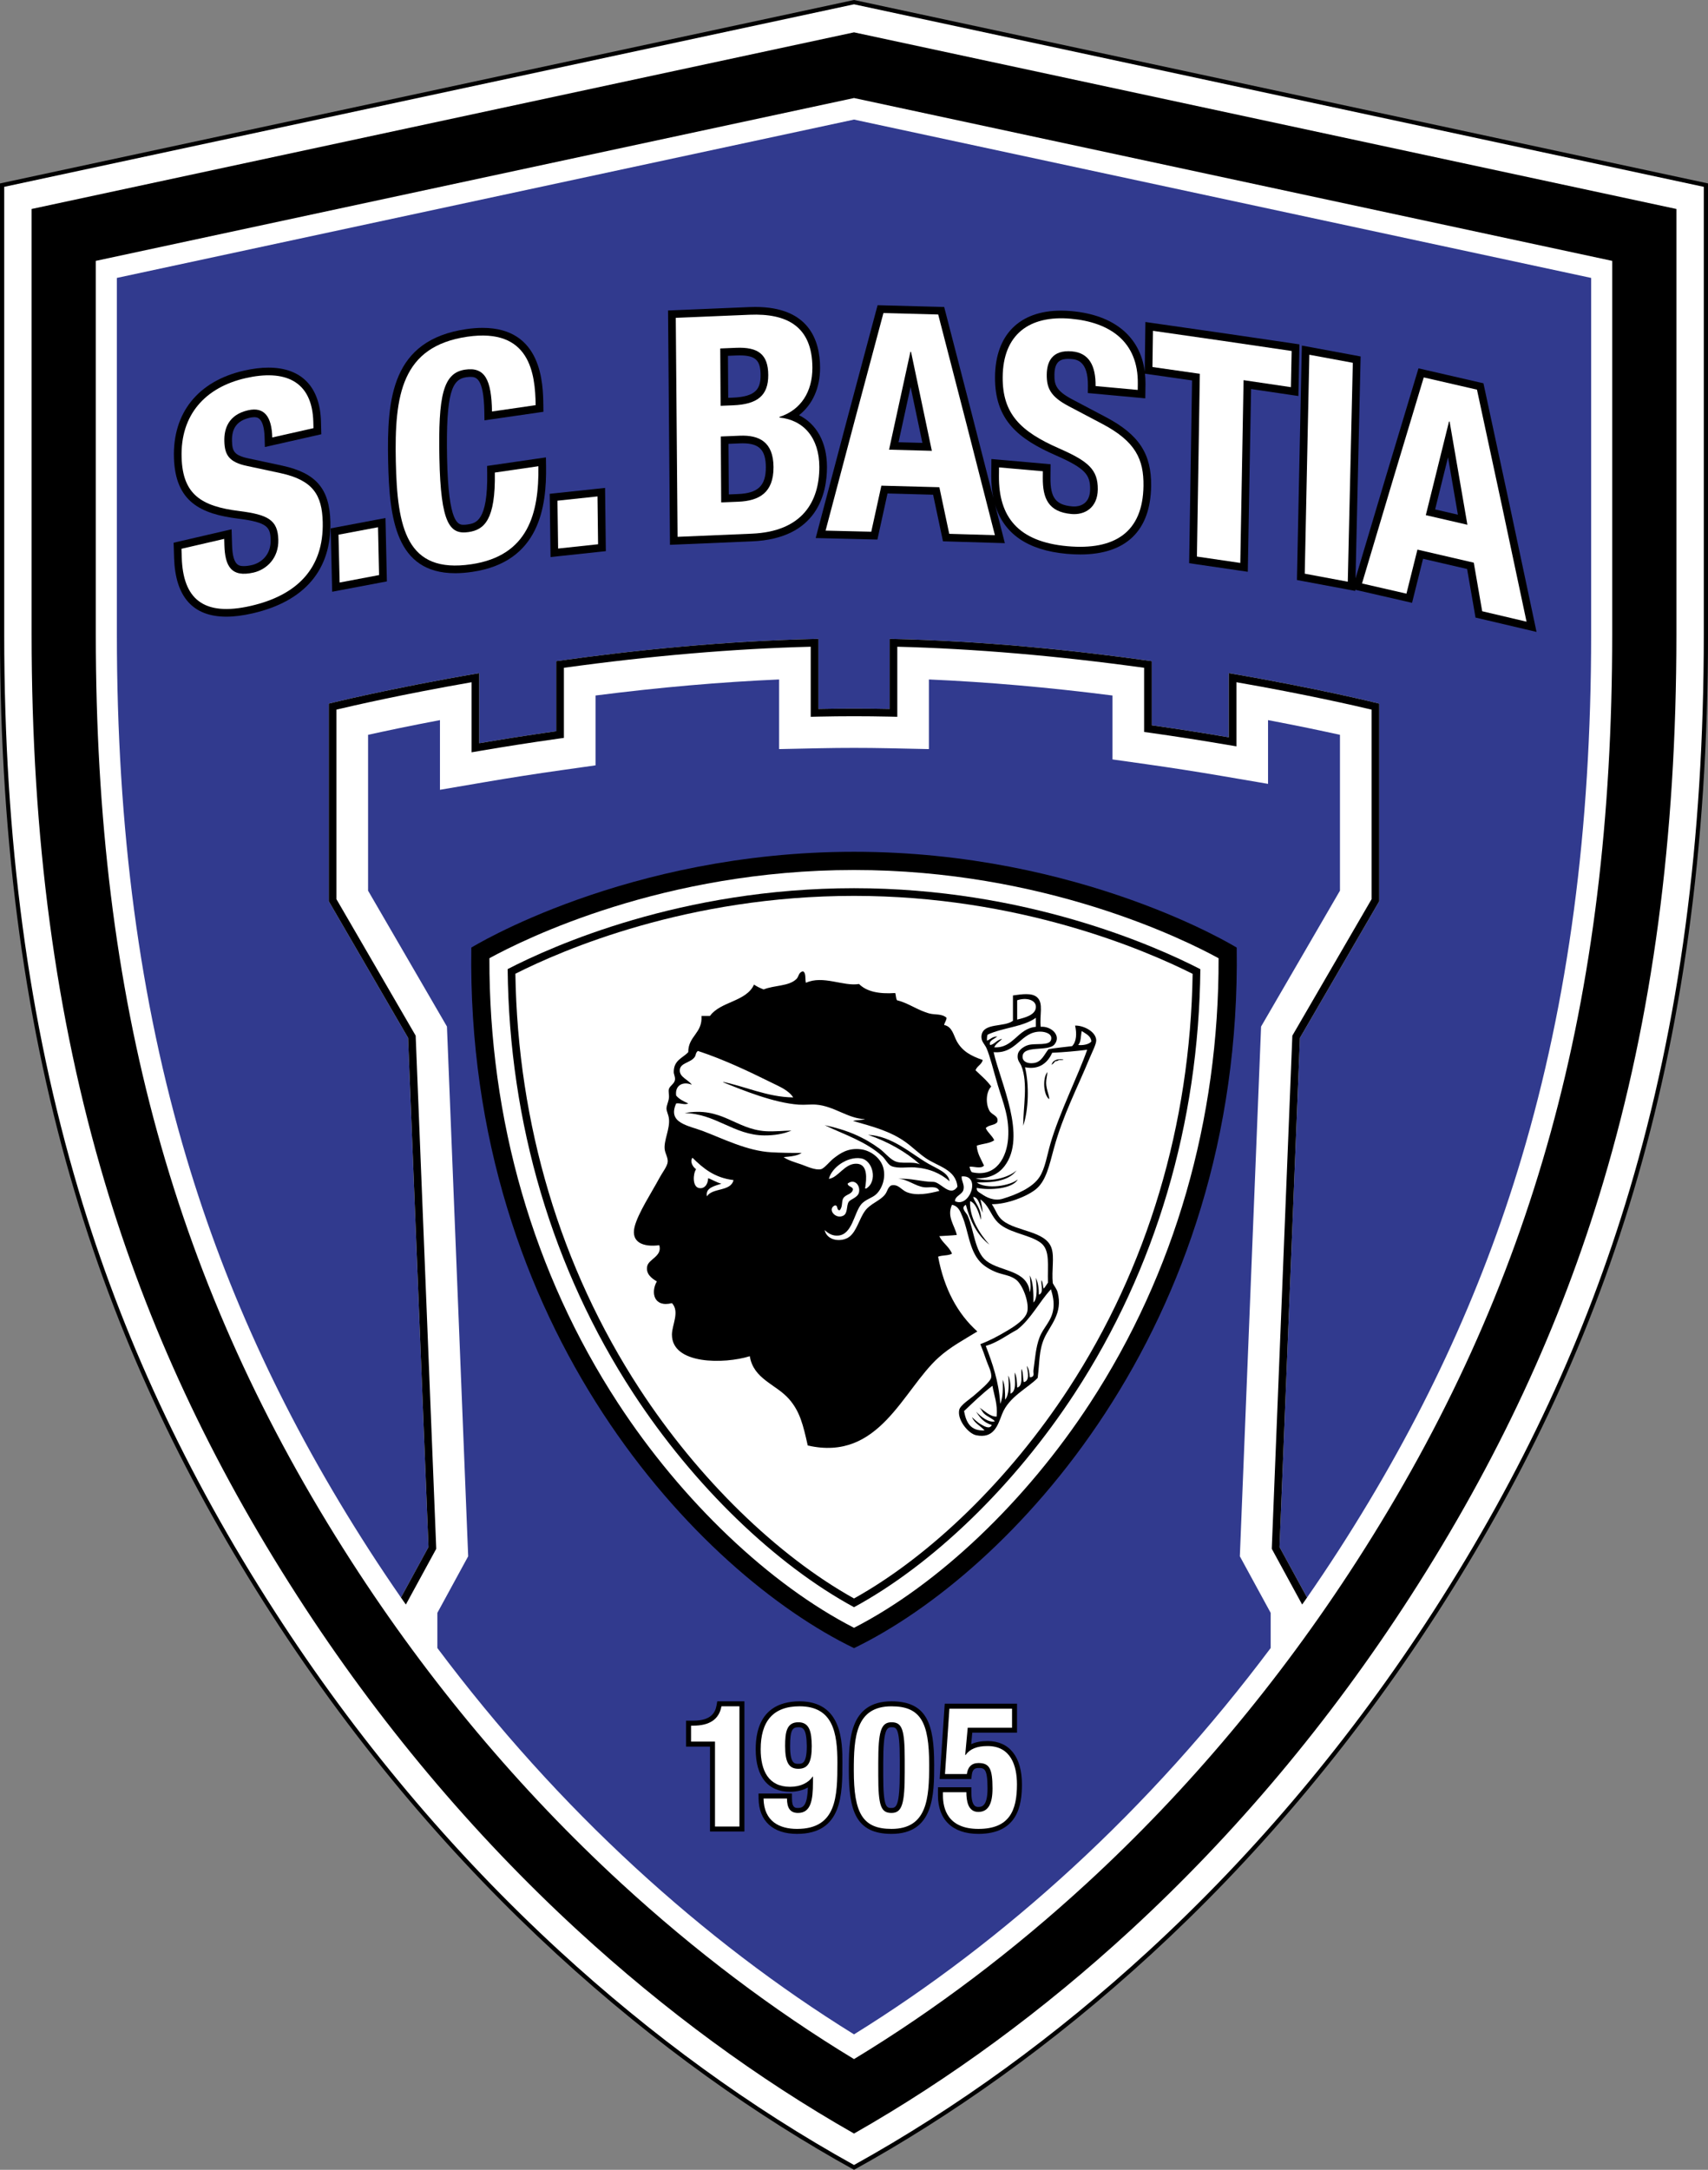
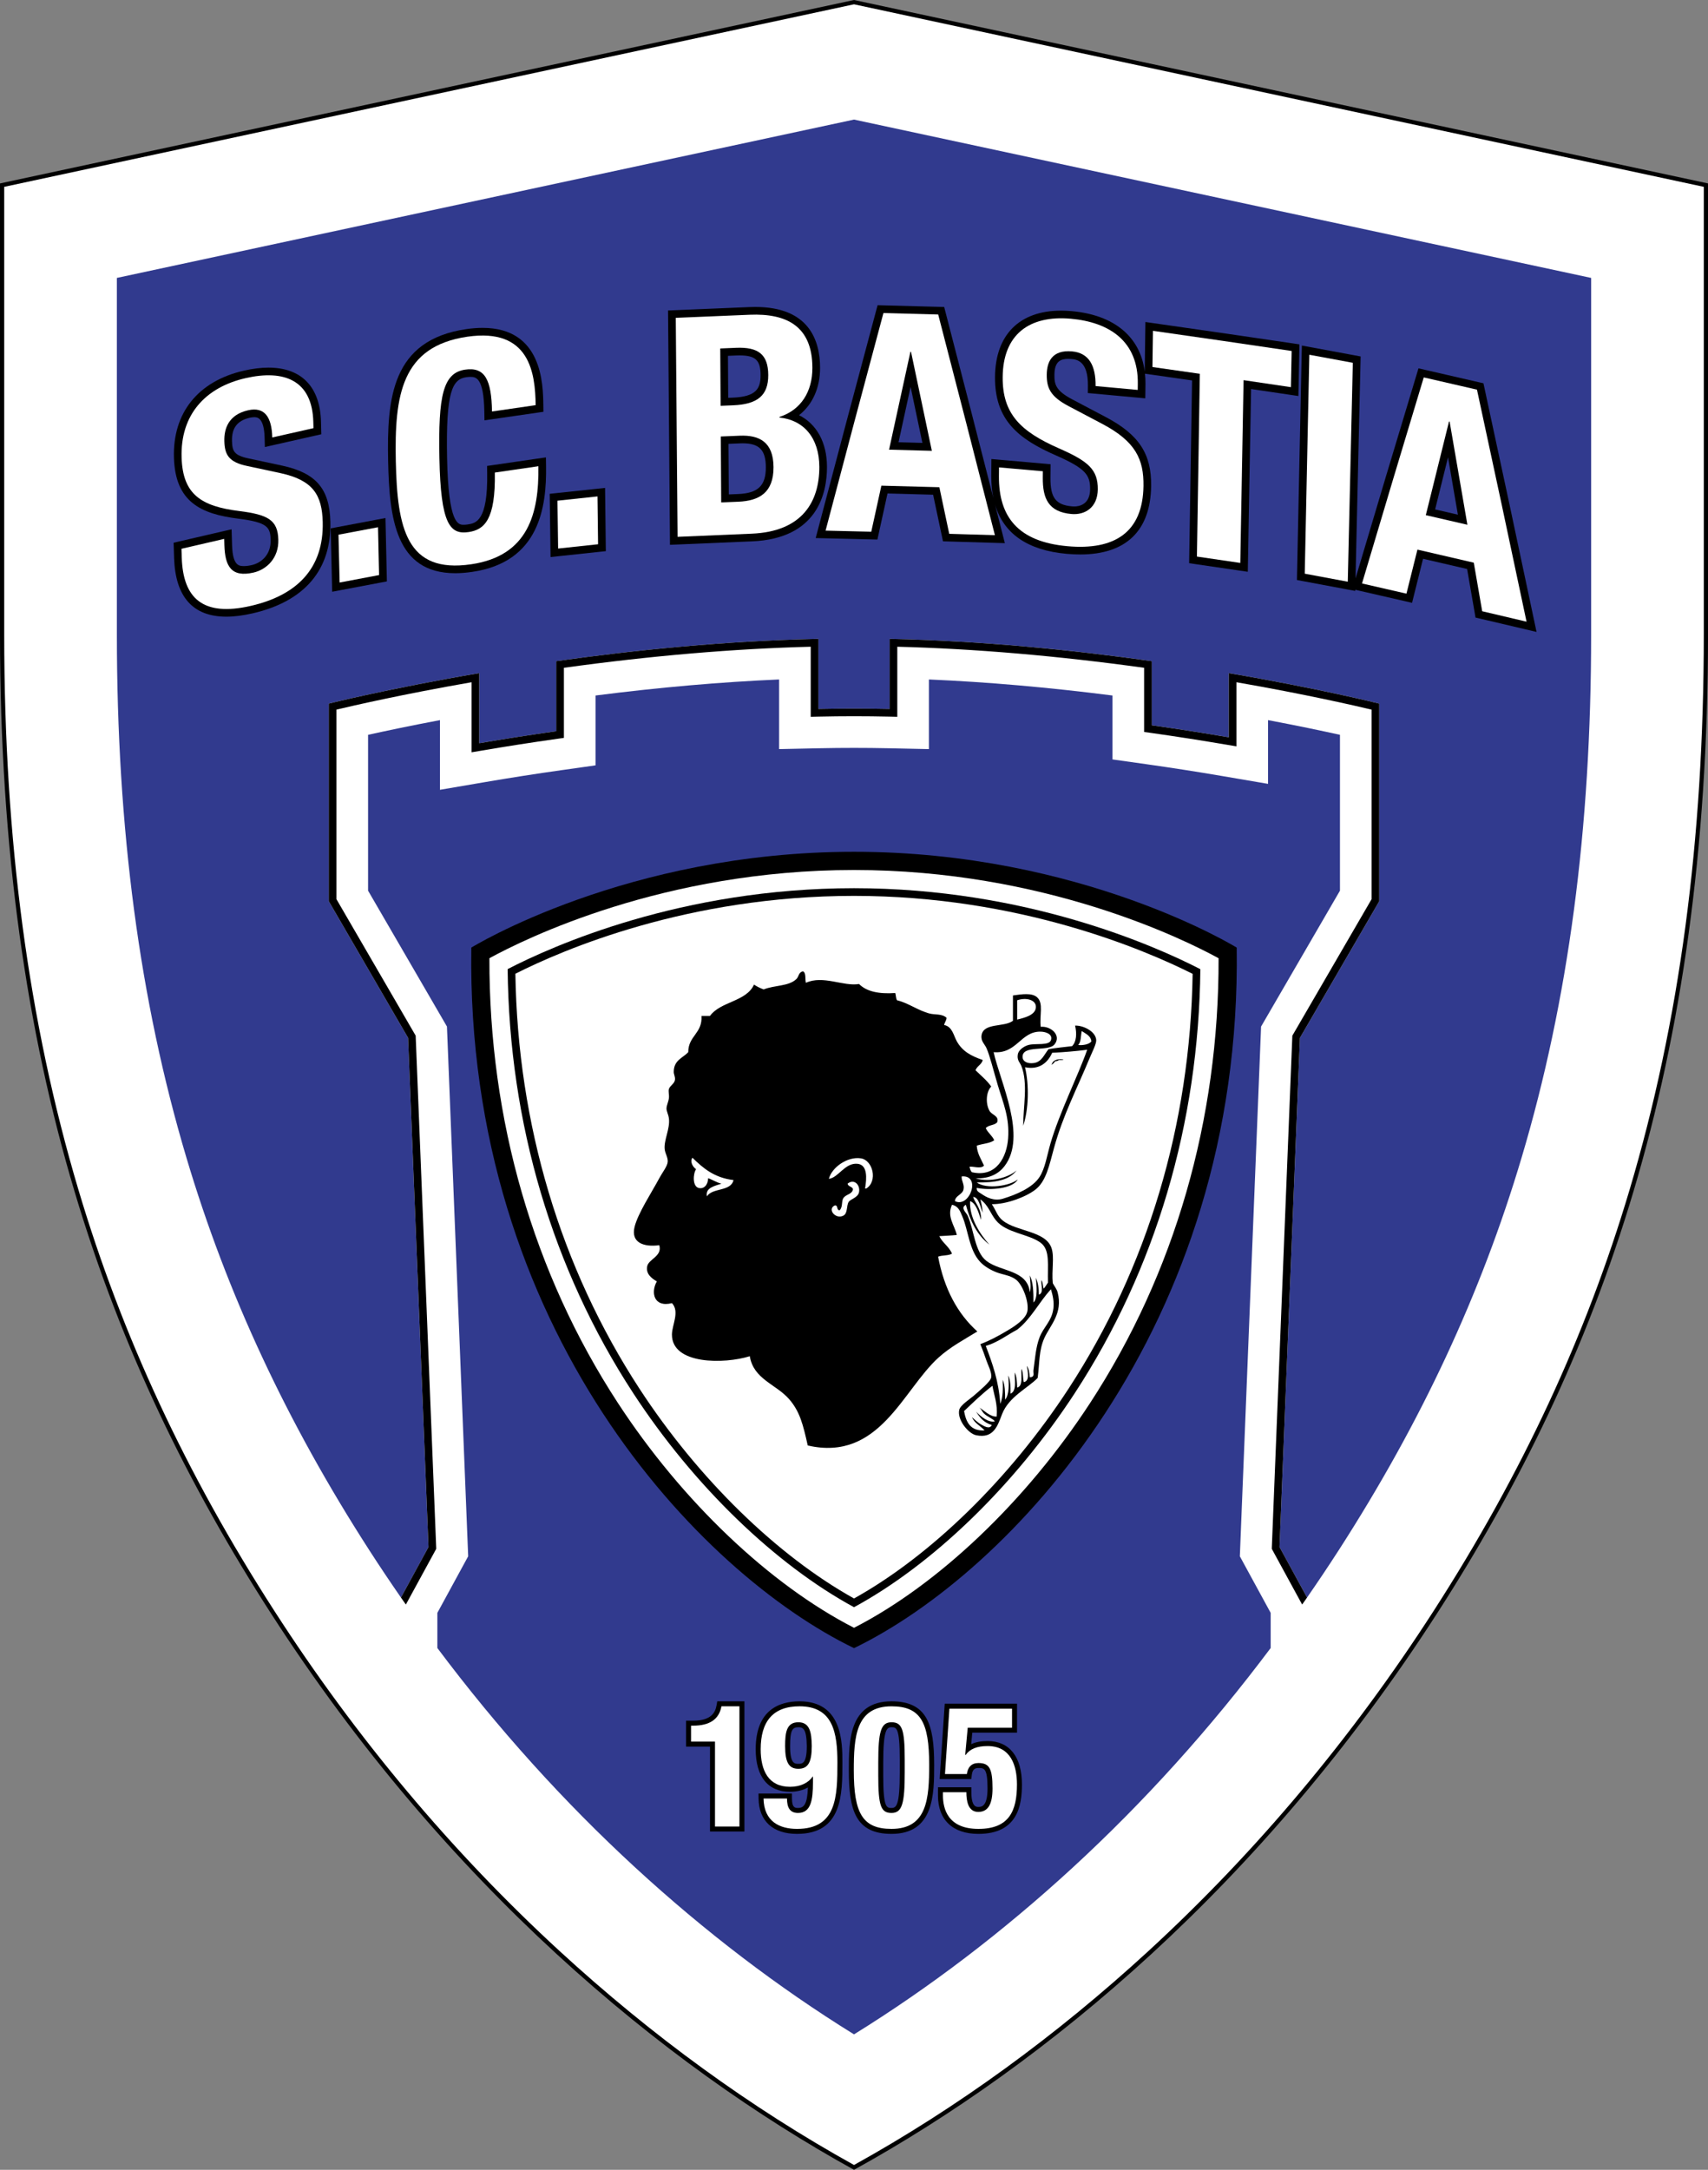
<svg xmlns="http://www.w3.org/2000/svg" width="454pt" height="576.53pt" viewBox="0 0 454 576.53" version="1.1">
  <rect x="0" y="0" width="454" height="576.53" fill="#808080" stroke="none" />
  <g id="surface1">
    <path style=" stroke:none;fill-rule:nonzero;fill:rgb(0%,0%,0%);fill-opacity:1;" d="M 227.004 0 L 454.004 48.738 L 454.004 168.555 C 454.004 283.363 425.242 361.555 381.969 428.711 C 335.469 500.867 277.723 548.531 227.004 576.531 C 176.281 548.531 118.535 500.867 72.039 428.711 C 28.762 361.555 0 283.363 0 168.555 L 0 48.738 L 227.004 0 " />
    <path style=" stroke:none;fill-rule:nonzero;fill:rgb(100%,100%,100%);fill-opacity:1;" d="M 227.004 1.145 L 1.121 49.645 L 1.121 168.555 C 1.121 223.297 7.578 271.59 20.863 316.184 C 32.438 355.039 49.484 391.648 72.98 428.105 C 94.652 461.738 120.125 492.102 148.695 518.355 C 173.246 540.918 199.59 560.055 227.004 575.25 C 254.414 560.055 280.758 540.918 305.312 518.355 C 333.879 492.102 359.352 461.738 381.023 428.105 C 404.516 391.648 421.566 355.039 433.141 316.184 C 446.426 271.59 452.883 223.297 452.883 168.555 L 452.883 49.645 " />
-     <path style=" stroke:none;fill-rule:nonzero;fill:rgb(0%,0%,0%);fill-opacity:1;" d="M 227.004 8.594 L 8.402 55.527 L 8.402 168.551 C 8.402 222.586 14.762 270.195 27.844 314.105 C 39.219 352.289 55.984 388.289 79.102 424.156 C 100.438 457.27 125.512 487.156 153.621 512.992 C 176.691 534.195 201.359 552.312 227.004 566.895 C 252.645 552.312 277.312 534.195 300.383 512.992 C 328.492 487.156 353.566 457.27 374.902 424.156 C 398.02 388.289 414.785 352.289 426.156 314.105 C 439.242 270.195 445.602 222.586 445.602 168.551 L 445.602 55.527 " />
    <path style=" stroke:none;fill-rule:nonzero;fill:rgb(100%,100%,100%);fill-opacity:1;" d="M 227.004 26.047 L 25.465 69.316 L 25.465 168.555 C 25.465 265.98 46.43 341.965 93.441 414.918 C 113.992 446.809 138.125 475.578 165.168 500.434 C 184.742 518.422 205.492 534.082 227.004 547.113 C 248.512 534.082 269.262 518.422 288.836 500.434 C 315.879 475.578 340.012 446.809 360.562 414.918 C 407.574 341.965 428.535 265.98 428.535 168.555 L 428.535 69.316 " />
    <path style=" stroke:none;fill-rule:nonzero;fill:rgb(19.199%,22.699%,55.699%);fill-opacity:1;" d="M 330.941 416.051 L 329.562 413.516 L 329.676 410.637 L 335.102 275.348 L 335.203 272.762 L 336.504 270.523 L 356.172 236.656 L 356.172 195.246 C 351.523 194.219 345.004 192.84 337.055 191.34 L 337.055 208.277 L 324.859 206.195 C 318.164 205.051 311.379 203.996 304.691 203.051 L 295.711 201.785 L 295.711 184.801 C 278.746 182.633 262.402 181.207 246.91 180.539 L 246.91 199.039 L 236.254 198.816 C 233.102 198.75 229.992 198.719 227.004 198.719 C 224.012 198.719 220.902 198.75 217.754 198.816 L 207.094 199.039 L 207.094 180.539 C 191.602 181.207 175.258 182.633 158.297 184.801 L 158.297 203.359 L 149.312 204.629 C 142.617 205.57 135.836 206.629 129.145 207.77 L 116.945 209.852 L 116.945 191.34 C 109.004 192.84 102.48 194.219 97.836 195.246 L 97.836 236.656 L 117.504 270.52 L 118.801 272.758 L 118.906 275.348 L 124.328 410.637 L 124.445 413.516 L 123.062 416.051 L 116.254 428.547 L 116.254 437.887 C 132.188 459.152 149.832 478.727 168.961 496.309 C 187.379 513.234 206.844 528.066 227.004 540.543 C 247.16 528.066 266.625 513.234 285.047 496.309 C 304.172 478.727 321.816 459.152 337.754 437.887 L 337.754 428.547 " />
    <path style=" stroke:none;fill-rule:nonzero;fill:rgb(19.199%,22.699%,55.699%);fill-opacity:1;" d="M 227.004 31.773 L 31.066 73.844 L 31.066 168.555 C 31.066 220.359 37.117 265.855 49.562 307.633 C 60.32 343.738 76.215 377.84 98.152 411.883 C 100.895 416.137 103.707 420.336 106.578 424.477 L 113.895 411.051 L 108.473 275.766 L 87.395 239.469 L 87.395 186.949 C 87.395 186.949 103.184 182.988 127.387 178.855 L 127.387 197.48 C 133.684 196.402 140.547 195.32 147.855 194.289 L 147.855 175.668 C 168.531 172.75 192.73 170.277 217.535 169.758 L 217.535 188.379 C 220.684 188.312 223.84 188.277 227.004 188.277 C 230.164 188.277 233.32 188.312 236.469 188.379 L 236.469 169.758 C 261.27 170.277 285.473 172.75 306.152 175.668 L 306.152 192.715 C 313.457 193.746 320.32 194.828 326.617 195.902 L 326.617 178.855 C 350.82 182.988 366.609 186.949 366.609 186.949 L 366.609 239.469 L 345.531 275.766 L 340.105 411.051 L 347.426 424.477 C 350.297 420.336 353.109 416.137 355.855 411.883 C 377.789 377.84 393.684 343.738 404.441 307.633 C 416.887 265.855 422.938 220.359 422.938 168.555 L 422.938 73.844 " />
    <path style=" stroke:none;fill-rule:nonzero;fill:rgb(0%,0%,0%);fill-opacity:1;" d="M 345.531 275.766 L 366.609 239.469 L 366.609 186.949 C 366.609 186.949 350.82 182.988 326.617 178.855 L 326.617 195.902 C 320.32 194.828 313.457 193.742 306.152 192.715 L 306.152 175.668 C 285.473 172.75 261.27 170.277 236.469 169.754 L 236.469 188.379 C 233.32 188.312 230.16 188.277 227.004 188.277 C 223.84 188.277 220.684 188.312 217.535 188.379 L 217.535 169.754 C 192.73 170.277 168.531 172.75 147.852 175.668 L 147.852 194.289 C 140.547 195.32 133.684 196.402 127.387 197.477 L 127.387 178.855 C 103.18 182.988 87.395 186.949 87.395 186.949 L 87.395 239.469 L 108.473 275.766 L 113.895 411.051 L 106.578 424.477 C 107.012 425.102 107.449 425.719 107.883 426.336 L 115.684 412.027 L 115.953 411.531 L 115.934 410.969 L 110.508 275.684 L 110.488 275.18 L 110.234 274.742 L 89.43 238.918 L 89.43 188.551 C 93.777 187.516 107 184.469 125.352 181.273 L 125.352 199.891 L 127.73 199.488 C 134.5 198.332 141.363 197.262 148.137 196.309 L 149.891 196.059 L 149.891 177.438 C 172.977 174.242 195.027 172.359 215.496 171.84 L 215.496 190.461 L 217.578 190.414 C 220.781 190.348 223.953 190.312 227.004 190.312 C 230.051 190.312 233.219 190.348 236.426 190.414 L 238.508 190.461 L 238.508 171.84 C 258.977 172.359 281.027 174.242 304.113 177.438 L 304.113 194.484 L 305.867 194.73 C 312.633 195.684 319.496 196.758 326.273 197.91 L 328.652 198.316 L 328.652 181.273 C 347.004 184.469 360.23 187.516 364.574 188.551 L 364.574 238.922 L 343.77 274.742 L 343.516 275.18 L 343.496 275.684 L 338.07 410.969 L 338.051 411.531 L 338.32 412.027 L 346.121 426.336 C 346.555 425.719 346.992 425.098 347.426 424.477 L 340.105 411.051 " />
    <path style=" stroke:none;fill-rule:nonzero;fill:rgb(0%,0%,0%);fill-opacity:1;" d="M 191.766 452.051 L 190.656 452.051 L 190.461 453.141 C 190.148 454.879 189.168 457.195 184.273 457.195 L 182.363 457.195 L 182.363 464.082 L 188.727 464.082 L 188.727 486.641 L 197.871 486.641 L 197.871 452.051 L 196.547 452.051 " />
    <path style=" stroke:none;fill-rule:nonzero;fill:rgb(0%,0%,0%);fill-opacity:1;" d="M 212.211 458.938 C 213.445 458.938 214.395 459.309 214.449 463.949 C 214.449 468.656 213.211 468.656 212.211 468.656 C 211.234 468.656 210.016 468.656 210.016 463.934 C 210.016 459.633 210.664 458.938 212.211 458.938 M 212.527 452.051 C 207.211 452.051 200.871 454.262 200.871 464.789 C 200.871 472.074 204.113 476.086 210 476.086 C 211.801 476.086 213.426 475.684 214.746 474.941 C 214.598 479.453 213.652 480.387 212.121 480.387 C 211.402 480.387 210.512 480.387 210.512 477.875 L 210.512 476.551 L 201.617 476.551 L 201.637 477.895 C 201.727 483.855 205.445 487.273 211.852 487.273 C 223.914 487.273 223.914 476.758 223.914 468.309 C 223.914 463.035 223.914 452.051 212.527 452.051 " />
    <path style=" stroke:none;fill-rule:nonzero;fill:rgb(0%,0%,0%);fill-opacity:1;" d="M 234.77 468.352 C 234.77 459.617 235.684 458.938 236.969 458.938 C 238.242 458.938 239.164 458.938 239.164 467.496 L 239.164 470.973 C 239.164 479.707 238.254 480.387 236.969 480.387 C 235.691 480.387 234.77 480.387 234.77 471.828 Z M 236.969 452.051 C 225.629 452.051 225.629 462.672 225.629 470.43 C 225.629 481.098 227.48 487.273 236.969 487.273 C 248.309 487.273 248.309 476.652 248.309 468.895 C 248.309 458.227 246.453 452.051 236.969 452.051 " />
    <path style=" stroke:none;fill-rule:nonzero;fill:rgb(0%,0%,0%);fill-opacity:1;" d="M 262.512 462.605 C 260.793 462.605 259.348 462.879 258.156 463.434 L 258.438 460.383 L 270.332 460.383 L 270.332 452.684 L 251.121 452.684 L 251.035 453.914 L 249.863 471.285 L 249.77 472.699 L 258.176 472.699 L 258.32 471.539 C 258.516 469.98 259.316 469.77 260.07 469.77 C 261.582 469.77 262.492 469.77 262.492 475.211 C 262.492 480.113 260.828 480.113 260.027 480.113 C 259.527 480.113 258.195 480.113 258.195 476.203 L 258.195 474.879 L 249.32 474.879 L 249.32 477.062 C 249.32 483.551 253.238 487.273 260.07 487.273 C 270.441 487.273 271.641 479.77 271.641 474.129 C 271.641 466.809 268.312 462.605 262.512 462.605 " />
    <path style=" stroke:none;fill-rule:nonzero;fill:rgb(100%,100%,100%);fill-opacity:1;" d="M 190.051 485.32 L 190.051 462.758 L 183.688 462.758 L 183.688 458.516 L 184.273 458.516 C 188.516 458.516 191.133 456.895 191.766 453.375 L 196.547 453.375 L 196.547 485.32 " />
    <path style=" stroke:none;fill-rule:nonzero;fill:rgb(100%,100%,100%);fill-opacity:1;" d="M 212.211 469.977 C 214.785 469.977 215.773 468.266 215.773 463.934 C 215.73 460.277 215.234 457.613 212.211 457.613 C 209.051 457.613 208.691 460.324 208.691 463.934 C 208.691 468.266 209.684 469.977 212.211 469.977 M 209.188 477.875 C 209.188 480.266 209.953 481.711 212.121 481.711 C 215.551 481.711 216.09 478.281 216.09 473.586 L 216.09 472.055 L 216.004 472.055 C 214.918 473.68 212.797 474.762 210 474.762 C 204.316 474.762 202.195 470.52 202.195 464.789 C 202.195 457.48 205.398 453.371 212.527 453.371 C 221.461 453.371 222.59 460.5 222.59 468.309 C 222.59 477.379 222.41 485.949 211.852 485.949 C 207.246 485.949 203.051 484.008 202.961 477.875 " />
    <path style=" stroke:none;fill-rule:nonzero;fill:rgb(100%,100%,100%);fill-opacity:1;" d="M 233.449 471.828 C 233.449 479.859 234.172 481.711 236.969 481.711 C 239.809 481.711 240.484 479.184 240.484 470.973 L 240.484 467.496 C 240.484 459.465 239.766 457.613 236.969 457.613 C 234.125 457.613 233.449 460.141 233.449 468.352 Z M 236.969 453.375 C 244.684 453.375 246.984 457.57 246.984 468.895 C 246.984 477.785 246.488 485.949 236.969 485.949 C 229.254 485.949 226.949 481.754 226.949 470.43 C 226.949 461.586 227.445 453.375 236.969 453.375 " />
    <path style=" stroke:none;fill-rule:nonzero;fill:rgb(100%,100%,100%);fill-opacity:1;" d="M 269.008 459.059 L 257.23 459.059 L 256.555 466.324 L 256.645 466.324 C 257.863 464.652 259.758 463.934 262.512 463.934 C 268.645 463.934 270.316 469.078 270.316 474.129 C 270.316 481.121 268.285 485.949 260.07 485.949 C 251.953 485.949 250.641 480.625 250.641 477.062 L 250.641 476.203 L 256.871 476.203 C 256.871 478.324 257.23 481.438 260.027 481.438 C 262.645 481.438 263.816 479.363 263.816 475.211 C 263.816 469.934 263.008 468.445 260.07 468.445 C 258.223 468.445 257.23 469.57 257.004 471.375 L 251.184 471.375 L 252.359 454.008 L 269.008 454.008 " />
    <path style=" stroke:none;fill-rule:nonzero;fill:rgb(0%,0%,0%);fill-opacity:1;" d="M 227.004 226.324 C 287.559 226.324 328.727 251.785 328.727 251.785 C 330.191 353.203 268.023 418.094 227.004 437.918 C 185.98 418.094 123.812 353.203 125.277 251.785 C 125.277 251.785 166.441 226.324 227.004 226.324 " />
    <path style=" stroke:none;fill-rule:nonzero;fill:rgb(100%,100%,100%);fill-opacity:1;" d="M 227.004 231.164 C 176.359 231.164 139.379 249.512 130.09 254.605 C 129.98 297.543 141.766 338.355 164.258 372.805 C 181.297 398.898 204.602 421.043 227.004 432.516 C 249.402 421.043 272.711 398.898 289.746 372.805 C 312.234 338.359 324.023 297.547 323.91 254.609 C 314.602 249.52 277.516 231.164 227.004 231.164 " />
    <path style=" stroke:none;fill-rule:nonzero;fill:rgb(0%,0%,0%);fill-opacity:1;" d="M 227.004 236 C 181.105 236 146.852 251.336 134.938 257.496 C 135.352 298.43 146.84 337.273 168.309 370.16 C 184.344 394.719 206.008 415.648 227.004 427.043 C 248 415.648 269.656 394.719 285.691 370.16 C 307.16 337.277 318.648 298.441 319.062 257.516 C 307.094 251.355 272.664 236 227.004 236 " />
    <path style=" stroke:none;fill-rule:nonzero;fill:rgb(100%,100%,100%);fill-opacity:1;" d="M 227.004 238.039 C 182.84 238.039 149.621 252.344 136.992 258.73 C 137.621 298.812 148.98 336.824 170.016 369.047 C 185.629 392.957 206.602 413.371 227.004 424.723 C 247.402 413.371 268.375 392.957 283.988 369.047 C 305.023 336.832 316.379 298.828 317.012 258.758 C 304.309 252.371 270.898 238.039 227.004 238.039 " />
    <path style=" stroke:none;fill-rule:nonzero;fill:rgb(0%,0%,0%);fill-opacity:1;" d="M 259.785 353.781 C 254.465 348.996 250.957 342.402 249.355 333.906 C 250.422 333.473 252.129 333.68 253.047 333.102 C 252.273 331.203 250.535 330.27 249.676 328.453 C 251.223 328.344 252.84 328.301 254.328 328.133 C 253.75 325.586 251.598 323.242 253.047 320.121 C 254.812 320.473 255.254 321.973 255.773 323.164 C 257.41 326.93 257.562 332.152 260.586 335.348 C 261.656 336.48 263.359 337.48 264.918 338.07 C 266.598 338.707 268.539 338.855 270.051 339.996 C 271.773 341.297 273.527 345.777 273.098 348.332 C 272.727 350.539 269.512 352.512 267.645 353.621 C 265.219 355.059 263.082 356.211 260.586 357.145 C 261.211 358.711 261.668 359.922 262.191 361.473 C 262.629 362.781 263.656 364.594 263.473 365.961 C 263.316 367.129 260.211 369.617 259.301 370.449 C 257.93 371.707 255.262 373.297 254.969 374.617 C 254.387 377.27 257.414 380.93 259.461 381.348 C 264.113 382.309 265.16 378.867 266.359 375.738 C 268.141 371.113 273.324 368.742 275.824 366.121 C 276.359 361.992 276.117 358.828 277.59 355.543 C 279.117 352.145 282.605 348.949 281.121 343.363 C 280.891 342.492 280.324 341.863 279.84 340.957 C 279.492 337.484 280.312 334.094 279.516 331.66 C 277.992 327.008 270.148 327.262 266.52 324.285 C 265.031 323.066 264.812 321.703 263.633 319.957 C 267.488 320.012 272.66 318.051 275.184 316.113 C 278.055 313.906 278.879 309.73 280.156 305.051 C 282.566 296.258 286.238 289.355 289.621 281.168 C 290.266 279.613 291.445 277.355 291.387 276.359 C 291.25 273.977 287.809 272.41 285.77 272.512 C 286.242 274.586 286.164 276.762 284.973 277.965 C 282.859 278.207 280.73 278.43 278.715 278.766 C 277.598 280.098 276.926 282.145 274.859 282.449 C 273.023 282.723 271.902 281.977 271.816 281.008 C 271.5 277.465 278.648 279.605 280.316 277.48 C 282.203 275.086 279.305 272.566 276.629 272.832 C 276.262 269.746 277.453 266.566 275.664 264.98 C 274.277 263.746 271.637 264.164 269.25 264.496 L 269.25 271.23 C 266.891 273.008 261.43 271.684 260.906 275.078 C 260.664 276.629 261.73 277.43 262.191 278.441 C 263.137 280.543 264.055 284.434 265.238 288.383 C 266.715 293.297 268.363 296.906 267.965 302.484 C 267.625 307.234 264.957 312.977 258.34 311.465 C 257.977 311.129 257.84 310.574 257.699 310.02 C 258.551 309.816 260.773 310.684 261.551 309.699 C 260.824 308.02 259.789 306.648 259.621 304.41 C 261.117 303.871 263.121 303.844 264.273 302.969 C 263.715 301.711 262.598 301.016 262.027 299.762 C 262.68 298.863 264.426 299.055 265.078 298.16 C 265.582 296.438 263.648 296.312 262.988 295.113 C 261.957 293.223 262.078 290.152 263.473 288.699 C 262.309 287.031 260.734 285.777 259.301 284.375 C 259.703 283.227 260.922 282.895 261.227 281.648 C 258.102 280.57 255.812 279.34 254.328 276.68 C 253.465 275.137 253.145 272.77 250.961 272.352 C 251.086 271.621 251.551 271.234 251.602 270.43 C 250.375 269.305 248.547 269.676 247.109 269.305 C 244.027 268.512 241.422 266.484 238.445 265.781 C 238.113 265.309 238.164 264.457 237.965 263.855 C 233.652 264.156 230.328 263.469 228.34 261.453 C 224.188 262.156 218.777 259.051 214.219 261.133 C 213.938 260.133 214.332 258.453 213.418 258.086 C 212.191 258.375 212.418 259.449 211.652 260.172 C 209.617 262.094 205.867 261.742 202.992 262.895 C 202.047 262.559 201.188 262.129 200.426 261.613 C 198.332 266.199 191.504 266.059 188.711 269.945 L 186.465 269.945 C 186.742 274.605 182.953 275.199 182.938 279.566 C 181.48 281.145 179.074 281.664 179.086 284.855 C 179.09 285.48 179.523 286.129 179.406 286.938 C 179.262 287.957 178.082 288.469 177.805 289.344 C 177.594 290.008 177.906 290.848 177.805 291.746 C 177.695 292.691 177.184 293.707 177.16 294.473 C 177.137 295.293 177.656 296.039 177.805 297.199 C 178.148 299.875 176.402 303 176.68 305.371 C 176.816 306.527 177.594 307.617 177.48 308.738 C 177.367 309.93 176.039 311.559 175.238 313.066 C 173.301 316.703 169.516 322.445 168.66 326.051 C 167.688 330.125 171 331.418 175.238 330.859 C 176.117 333.801 172.391 334.527 172.027 336.469 C 171.656 338.441 173.086 339.594 174.594 340.477 C 172.887 343.473 173.855 347.477 178.605 346.246 C 180.734 348.508 178.617 352.039 178.605 354.582 C 178.562 362.637 192.559 362.461 199.301 360.352 C 200.285 366.465 206.258 367.777 209.727 371.73 C 212.629 375.031 213.48 378.613 214.703 384.074 C 233.809 388.438 239.941 369.281 249.516 360.672 C 252.641 357.863 256.113 356.031 259.785 353.781 " />
    <path style=" stroke:none;fill-rule:nonzero;fill:rgb(100%,100%,100%);fill-opacity:1;" d="M 261.707 380.066 C 257.961 380.285 256.801 377.918 256.254 374.938 C 258.684 372.613 261.109 370.277 263.793 368.207 C 264.254 370.848 265.211 372.988 264.918 376.383 C 263.152 376.527 261.328 374.523 260.266 373.977 C 260.836 374.352 261.02 375.055 261.551 375.578 C 262.418 376.441 264.008 376.977 264.434 377.664 C 262.742 378.094 260.586 376.293 259.461 375.098 C 260.449 376.676 261.613 378.078 263.633 378.625 C 263.047 379.914 261.527 378.898 260.746 378.465 C 259.766 377.922 258.914 377.016 258.34 376.539 C 259.023 378.156 260.617 378.855 261.707 380.066 " />
    <path style=" stroke:none;fill-rule:nonzero;fill:rgb(100%,100%,100%);fill-opacity:1;" d="M 267.164 371.891 C 267.172 369.906 267.125 367.977 266.52 366.602 C 266.602 368.812 266.629 371.242 265.879 373.016 C 265.48 366.996 263.801 362.27 262.027 357.625 C 265.277 356.652 267.605 354.758 270.371 353.301 C 274.074 350.43 276.191 345.973 279.352 342.559 C 279.852 344.281 280.219 345.887 279.996 347.688 C 279.582 351.039 277.371 352.566 276.309 355.383 C 275.309 358.016 275.141 360.949 274.703 364.039 C 274.574 364.945 275.195 365.84 273.738 365.961 C 273.629 364.793 273.484 363.652 272.938 362.914 C 273.168 364.398 273.805 366.914 272.137 367.246 C 271.84 366.148 272.027 364.578 271.492 363.719 C 271.367 365.621 271.988 368.27 270.371 368.688 C 270.316 367.191 270.258 365.699 269.73 364.68 C 269.656 366.59 270.336 369.621 268.605 370.289 C 268.629 368.449 268.605 366.66 267.965 365.48 C 268.227 367.57 268.277 370.664 267.164 371.891 " />
    <path style=" stroke:none;fill-rule:nonzero;fill:rgb(100%,100%,100%);fill-opacity:1;" d="M 274.703 346.086 C 274.711 343.355 274.645 340.691 273.738 338.871 C 273.812 340.191 274.137 342.109 273.738 343.363 C 273.102 337.34 265.934 337.945 262.191 335.023 C 259.062 332.586 258.914 326.77 257.215 323.004 C 256.832 322.156 255.199 320.93 256.734 320.121 C 257.91 324.555 259.809 328.27 262.988 330.699 C 260.473 327.918 257.629 323.539 257.855 319.156 C 259.387 319.617 260.148 322.203 260.746 324.125 C 260.938 321.121 259.113 319.582 258.66 318.031 C 260.227 318.086 260.535 320.746 261.227 322.203 C 261.094 320.949 260.895 319.754 260.586 318.676 C 262.805 320.324 263.141 322.305 264.758 324.285 C 267.516 327.664 273.473 327.848 276.629 330.219 C 279.227 332.176 278.391 336.254 278.555 340.797 C 278.172 341.32 277.867 341.93 277.43 342.402 C 277.137 341.73 277.254 340.648 276.789 340.156 C 276.719 341.59 277.469 343.531 276.145 344.004 C 276.145 342.238 275.898 340.727 275.348 339.516 C 275.516 341.512 275.91 344.949 274.703 346.086 " />
-     <path style=" stroke:none;fill-rule:nonzero;fill:rgb(100%,100%,100%);fill-opacity:1;" d="M 192.082 287.418 C 192.18 287.43 192.27 287.445 192.242 287.582 C 197.531 289.711 205.695 293.039 212.297 293.512 C 213.887 293.625 215.422 293.395 216.949 293.512 C 221.719 293.879 225.453 297.262 229.941 297.359 C 229.027 297.672 227.688 297.562 226.734 297.84 C 231.852 299.309 236.629 300.527 240.691 303.449 C 242.551 304.785 244.223 306.469 246.145 307.773 C 249.32 309.938 254.082 310.723 254.488 315.312 C 252.531 318.242 250.035 314.031 248.07 314.027 C 244.98 314.023 241.941 312.969 238.766 313.227 C 241.188 313.242 243.227 315.172 245.664 315.469 C 247.02 315.637 249.023 314.945 249.676 316.434 C 246.957 317.133 243.617 317.816 241.012 316.754 C 239.547 316.156 238.773 314.5 236.84 314.988 C 235.852 315.668 235.938 316.5 235.238 317.395 C 233.895 319.105 231.348 319.793 229.941 321.723 C 228.367 323.883 227.738 327.098 225.77 328.613 C 223.895 330.062 219.891 329.855 219.191 326.852 C 220.148 327.684 221.23 328.465 222.883 328.293 C 226.5 327.922 226.992 322.488 228.82 320.121 C 229.961 318.645 231.816 318.391 232.992 317.234 C 234.441 315.809 235.555 312.965 234.758 310.184 C 234.008 307.574 231.355 305.684 228.82 305.371 C 225.312 304.945 223.246 306.512 221.602 307.773 C 220.605 308.535 219.086 310.473 218.23 310.66 C 216.676 311.008 214.352 309.863 212.938 309.379 C 211.141 308.762 209.539 308.332 208.285 307.457 C 210.105 307.301 211.918 307.133 213.098 306.336 C 210.285 306.359 207.52 306.305 205.078 306.172 C 198.621 305.836 192.184 302.547 186.949 300.566 C 182.84 299.008 177.379 298.426 179.73 293.191 C 180.871 293.016 182.008 293.688 182.938 293.191 C 181.723 292.641 180.535 292.062 179.73 291.105 C 179.34 288.379 181.551 287.234 183.898 288.223 C 182.914 286.84 180.637 286.242 180.691 284.375 C 180.746 282.438 183.355 282.438 184.539 281.008 C 185.109 280.324 184.785 279.809 185.504 279.242 C 192.453 281.52 199.094 284.707 205.234 287.738 C 207.27 288.746 209.578 289.676 210.852 291.59 C 203.961 291.523 197.766 288.531 191.922 287.418 " />
    <path style=" stroke:none;fill-rule:nonzero;fill:rgb(100%,100%,100%);fill-opacity:1;" d="M 228.34 316.754 C 228.066 318.211 226.129 318.582 225.609 319.316 C 224.926 320.328 225.398 322.371 224.168 323.004 C 222.07 324.086 219.789 321.227 221.922 320.277 C 222.859 320.195 222.266 321.645 223.203 321.562 C 224.094 320.574 223.59 319.289 224.168 318.355 C 224.816 317.301 226.551 317.371 226.734 315.949 C 226.488 315.234 225.445 315.316 225.289 314.508 C 227.051 313.094 228.699 314.844 228.34 316.754 " />
    <path style=" stroke:none;fill-rule:nonzero;fill:rgb(100%,100%,100%);fill-opacity:1;" d="M 253.848 319.156 C 253.836 317.727 255.773 317.445 256.094 316.113 C 256.434 314.711 255.535 313.844 255.613 312.586 C 260.898 312.086 257.793 321.074 253.848 319.156 " />
    <path style=" stroke:none;fill-rule:nonzero;fill:rgb(100%,100%,100%);fill-opacity:1;" d="M 259.301 313.066 C 263.148 313.258 265.574 311.727 267.004 309.859 C 273.078 301.93 265.906 287.629 264.113 279.566 C 270.316 280.09 271.301 273.996 276.629 274.117 C 277.988 274.145 279.867 274.754 279.355 276.359 C 278.863 277.902 275.301 277.16 273.422 277.645 C 272.395 277.906 270.75 278.844 270.531 280.207 C 270.285 281.754 271.113 282.289 271.492 283.254 C 273.305 287.828 271.965 294.145 271.977 299.121 C 273.414 294.879 273.594 288.246 272.457 283.574 C 276.352 284.352 278.562 282.242 279.676 279.727 C 282.895 279.574 285.992 279.301 288.98 278.926 C 286.609 285.738 281.551 295.742 279.195 303.93 C 278.281 307.102 277.805 310.434 276.309 312.746 C 274.477 315.574 270.152 317.43 266.523 318.516 C 264.172 319.219 262.102 318.082 260.906 317.234 C 260.41 316.883 259.48 316.566 259.621 315.629 C 263.219 316.348 269.211 315.848 270.531 313.387 C 268.496 315.078 262.277 316.105 259.621 314.188 C 264.293 314.262 268.285 313.652 270.211 310.984 C 268.051 312.938 263.051 314.258 259.301 313.066 " />
    <path style=" stroke:none;fill-rule:nonzero;fill:rgb(100%,100%,100%);fill-opacity:1;" d="M 191.762 314.508 C 190.492 314.223 189.043 313.273 188.23 313.066 C 188.184 314.844 187.09 316.035 185.664 315.633 C 184.059 315.176 184.176 311.934 185.023 310.66 C 184.238 310.145 183.289 308.699 184.059 307.617 C 186.883 310.406 189.938 312.969 194.969 313.547 C 194.289 316.656 189.363 315.531 187.91 317.875 C 187.398 315.586 190.043 315.102 191.762 314.508 " />
    <path style=" stroke:none;fill-rule:nonzero;fill:rgb(100%,100%,100%);fill-opacity:1;" d="M 227.855 309.219 C 224.535 308.965 222.859 312.922 220.316 313.227 C 221.094 310.18 225.254 307.234 228.82 307.777 C 232.066 308.273 233.336 313.887 230.266 315.789 L 229.941 315.789 C 230.395 313.078 230.66 309.438 227.855 309.219 " />
-     <path style=" stroke:none;fill-rule:nonzero;fill:rgb(100%,100%,100%);fill-opacity:1;" d="M 263.152 277.645 C 262.758 276.469 264.402 276.031 265.078 275.398 C 263.797 275.402 263.254 276.145 262.352 276.52 C 262.32 275.898 262.344 275.34 262.508 274.918 C 266.422 273.055 272.004 272.863 275.344 270.43 L 275.344 272.832 C 270.41 273.301 269.438 278.578 264.273 278.281 C 264.711 277.273 265.676 276.797 266.359 276.039 C 265.031 276.223 264.164 277.668 263.152 277.645 " />
    <path style=" stroke:none;fill-rule:nonzero;fill:rgb(100%,100%,100%);fill-opacity:1;" d="M 287.535 273.953 C 288.566 274.691 289.895 275.129 290.102 276.68 C 289.57 277.539 287.613 277.824 286.574 277.645 C 287.398 276.914 287.238 275.207 287.535 273.953 " />
    <path style=" stroke:none;fill-rule:nonzero;fill:rgb(100%,100%,100%);fill-opacity:1;" d="M 270.371 265.781 C 272.754 264.965 275.363 265.641 275.348 267.543 C 275.324 269.684 272.43 270.41 270.371 270.91 " />
    <path style=" stroke:none;fill-rule:nonzero;fill:rgb(0%,0%,0%);fill-opacity:1;" d="M 210.371 300.402 C 208.75 300.402 205.766 300.719 203.473 300.562 C 195.48 300.027 191.844 293.953 181.977 295.754 C 190.211 295.891 195.109 301.629 203.152 301.684 C 205.836 301.703 208.273 301.289 210.371 300.402 " />
-     <path style=" stroke:none;fill-rule:nonzero;fill:rgb(0%,0%,0%);fill-opacity:1;" d="M 278.871 292.066 C 278.996 291.184 278.094 289.566 278.07 287.738 C 278.059 286.734 278.367 285.793 278.395 284.855 C 277.082 286.512 277.355 290.898 278.871 292.066 " />
    <path style=" stroke:none;fill-rule:nonzero;fill:rgb(0%,0%,0%);fill-opacity:1;" d="M 279.516 282.934 C 279.902 282.68 280.227 282.359 280.48 281.973 C 280.887 281.953 281.242 281.879 281.441 281.648 C 281.77 281.68 283.281 281.656 282.406 281.488 C 280.797 281.328 279.809 281.781 279.516 282.934 " />
    <path style=" stroke:none;fill-rule:nonzero;fill:rgb(0%,0%,0%);fill-opacity:1;" d="M 252.402 313.867 C 252.125 311.609 249.133 310.559 246.789 309.219 C 242.094 306.535 237.262 301.887 230.746 301.523 C 236.098 303.391 240.715 305.992 244.543 309.379 C 242.301 308.426 239.57 309.469 237.645 308.418 C 236.242 307.656 235.156 306.219 233.793 305.211 C 229.82 302.281 225.273 300.23 219.195 298.961 C 224.188 301.379 230.293 303.301 234.594 307.297 C 235.398 308.039 236.031 309.48 237.004 309.859 C 238.758 310.551 241.289 310.055 243.098 310.18 C 247.098 310.465 250.016 311.785 252.402 313.867 " />
    <path style=" stroke:none;fill-rule:nonzero;fill:rgb(0%,0%,0%);fill-opacity:1;" d="M 75.055 123.734 C 72.086 123.098 69.117 122.461 66.148 121.824 C 62.172 121.004 61.742 119.844 61.668 117.199 C 61.566 113.727 63.07 111.758 66.395 110.996 C 66.832 110.898 67.227 110.848 67.578 110.848 C 68.293 110.848 70.191 110.848 70.336 116.293 L 70.406 118.777 L 72.824 118.227 C 76.473 117.398 80.121 116.574 83.773 115.754 L 85.406 115.383 L 85.359 113.715 L 85.34 112.902 L 85.32 112.082 C 85.09 102.797 80.133 97.68 71.363 97.68 C 69.379 97.68 67.188 97.949 64.852 98.48 C 52.645 101.262 45.859 109.711 46.238 121.664 C 46.605 133.352 53.344 136.57 63.344 137.809 C 71.129 138.797 71.855 140.074 71.945 143.465 C 72.055 147.523 69.316 149.598 66.938 150.145 C 66.16 150.324 65.465 150.414 64.875 150.414 C 63.598 150.414 61.848 150.414 61.684 144.832 L 61.656 143.859 L 61.633 143.121 L 61.559 140.641 L 59.141 141.195 C 55.348 142.07 51.562 142.945 47.777 143.828 L 46.148 144.203 L 46.203 145.875 L 46.238 147.051 L 46.273 148.238 C 46.605 158.602 51.281 163.855 60.176 163.855 C 62.246 163.855 64.594 163.555 67.148 162.969 C 80.98 159.789 88.129 151.379 87.816 138.641 C 87.598 129.871 84.02 125.695 75.055 123.734 " />
    <path style=" stroke:none;fill-rule:nonzero;fill:rgb(0%,0%,0%);fill-opacity:1;" d="M 102.656 146.398 L 102.516 140.043 L 102.461 137.645 L 100.102 138.086 C 96.598 138.746 93.094 139.406 89.59 140.07 L 87.895 140.395 L 87.934 142.121 L 88.105 149.184 L 88.238 154.828 L 88.297 157.23 L 90.656 156.781 C 94.152 156.117 97.645 155.461 101.137 154.801 L 102.836 154.48 L 102.797 152.754 " />
    <path style=" stroke:none;fill-rule:nonzero;fill:rgb(0%,0%,0%);fill-opacity:1;" d="M 145.109 121.531 L 142.816 121.863 C 138.957 122.422 135.098 122.98 131.238 123.547 L 129.469 123.805 L 129.496 125.594 C 129.715 138.555 126.438 139.035 124.27 139.355 C 123.898 139.41 123.574 139.438 123.281 139.438 C 121.848 139.438 119.18 139.438 118.836 121.652 C 118.496 104.121 120.203 100.777 123.926 100.23 C 124.305 100.176 124.656 100.145 124.977 100.145 C 126.414 100.145 128.586 100.145 128.738 109.371 L 128.777 111.688 L 131.07 111.352 C 134.938 110.789 138.805 110.227 142.676 109.672 L 144.445 109.414 L 144.422 107.625 C 144.34 102.016 144.121 87.117 128.273 87.117 L 128.27 87.117 C 126.906 87.117 125.438 87.23 123.906 87.453 C 104.121 90.367 102.809 105.77 103.172 122.656 C 103.496 137.656 105.137 152.305 120.992 152.305 C 122.418 152.305 123.961 152.184 125.586 151.941 C 143.445 149.305 145.301 134.645 145.145 123.852 " />
    <path style=" stroke:none;fill-rule:nonzero;fill:rgb(0%,0%,0%);fill-opacity:1;" d="M 160.938 138.234 L 160.859 131.879 L 160.832 129.641 L 158.609 129.879 C 155.059 130.254 151.508 130.629 147.957 131.012 L 146.113 131.211 L 146.141 133.066 L 146.312 145.777 L 146.344 148.016 L 148.566 147.773 C 152.109 147.395 155.648 147.016 159.188 146.641 L 161.035 146.445 L 161.012 144.59 " />
    <path style=" stroke:none;fill-rule:nonzero;fill:rgb(0%,0%,0%);fill-opacity:1;" d="M 196.715 117.805 C 196.941 117.793 197.168 117.789 197.391 117.789 C 201.82 117.789 203.551 119.57 203.566 124.137 C 203.586 129.051 201.508 131.055 196.156 131.273 L 193.727 131.375 L 193.641 117.93 Z M 202.172 99.66 C 202.184 103.266 200.98 105.402 194.797 105.656 L 193.562 105.703 L 193.496 94.543 L 194.746 94.492 L 195.773 94.449 C 196.055 94.438 196.328 94.434 196.594 94.434 C 200.801 94.434 202.156 95.703 202.172 99.66 M 212.387 110.32 C 215.965 107.516 217.988 103.086 217.98 97.73 C 217.969 90.355 214.969 81.562 200.766 81.562 C 200.266 81.562 199.754 81.57 199.238 81.594 C 192.672 81.855 186.102 82.133 179.535 82.418 L 177.57 82.504 L 177.59 84.473 L 177.684 95.852 L 178.07 142.652 L 178.086 144.762 L 180.195 144.672 C 186.73 144.383 193.34 144.105 199.848 143.84 C 217.246 143.141 219.828 131.152 219.816 124.066 C 219.809 117.559 217.062 112.645 212.387 110.32 " />
    <path style=" stroke:none;fill-rule:nonzero;fill:rgb(0%,0%,0%);fill-opacity:1;" d="M 245.176 117.676 C 243.062 117.617 240.949 117.562 238.836 117.508 C 239.902 112.598 240.969 107.691 242.043 102.781 C 243.09 107.746 244.133 112.711 245.176 117.676 M 345.172 102.91 L 345.355 93.809 L 345.363 93.297 L 345.398 91.504 L 343.625 91.238 C 331.477 89.434 319.066 87.633 306.746 85.887 L 304.457 85.559 L 304.426 87.875 L 304.359 92.684 L 304.289 97.488 L 304.277 98.719 C 303.082 89.473 296.172 83.68 284.824 82.664 C 283.883 82.578 282.949 82.535 282.059 82.535 C 270.961 82.535 264.555 88.977 264.484 100.207 C 264.406 111.602 270.645 116.621 280.73 121.027 C 288.562 124.477 289.805 126.215 289.762 130.016 C 289.711 134.129 286.773 134.574 285.512 134.574 C 285.324 134.574 285.141 134.566 284.957 134.547 C 280.621 134.156 279.176 132.238 279.219 126.941 L 279.234 125.23 L 279.25 123.352 L 277.379 123.184 C 273.492 122.84 269.609 122.496 265.723 122.16 L 263.523 121.969 L 263.508 124.18 L 263.492 126.539 C 263.48 128.656 263.68 130.598 264.059 132.391 C 259.844 115.883 255.586 99.328 251.352 83.051 L 250.969 81.57 L 249.438 81.527 C 244.586 81.395 239.73 81.262 234.875 81.141 L 233.273 81.098 L 232.855 82.648 C 227.715 101.773 222.543 121.227 217.477 140.469 L 216.82 142.965 L 219.402 143.023 C 223.445 143.117 227.492 143.215 231.539 143.316 L 233.223 143.359 L 233.582 141.715 C 234.355 138.184 235.129 134.652 235.906 131.121 C 239.945 131.227 243.988 131.336 248.031 131.449 C 248.797 135.051 249.562 138.656 250.32 142.262 L 250.652 143.828 L 252.258 143.875 C 256.305 143.992 260.348 144.113 264.395 144.238 L 267.098 144.32 L 266.43 141.699 C 265.785 139.164 265.137 136.625 264.488 134.09 C 266.797 141.824 273.16 146.223 283.535 147.156 C 284.781 147.266 285.988 147.324 287.133 147.324 C 299.297 147.324 305.816 141.039 305.98 129.152 C 306.098 120.633 302.762 115.52 294.09 110.906 C 291.098 109.324 288.109 107.746 285.117 106.172 C 280.562 103.805 280.25 102.094 280.273 99.555 C 280.305 95.867 282.066 95.359 283.969 95.359 C 284.227 95.359 284.5 95.371 284.781 95.395 C 286.121 95.516 289.254 95.797 289.176 102.555 L 289.156 104.434 L 291.027 104.605 C 294.766 104.945 298.496 105.289 302.23 105.637 L 304.426 105.84 L 304.457 103.633 L 304.457 103.434 L 304.477 102.008 C 304.488 101.07 304.434 100.172 304.344 99.293 L 306.039 99.535 C 309.648 100.047 313.254 100.562 316.859 101.082 L 316.504 123.668 L 316.113 147.852 L 316.086 149.641 L 317.859 149.902 C 321.699 150.461 325.543 151.023 329.379 151.59 L 331.672 151.926 L 331.715 149.609 L 332.148 125.328 L 332.547 103.363 C 335.977 103.867 339.402 104.375 342.832 104.887 L 345.121 105.227 " />
    <path style=" stroke:none;fill-rule:nonzero;fill:rgb(0%,0%,0%);fill-opacity:1;" d="M 387.52 136.758 C 385.504 136.289 383.484 135.82 381.465 135.355 C 382.609 130.738 383.75 126.125 384.895 121.508 C 385.773 126.594 386.648 131.676 387.52 136.758 M 407.758 164.762 C 403.484 144.492 399.047 123.75 394.582 103.105 L 394.309 101.84 L 393.051 101.551 C 388.336 100.461 383.621 99.375 378.898 98.297 L 377.047 97.871 L 376.496 99.691 C 371.066 117.633 365.625 135.789 360.309 153.684 L 360.957 125.531 L 361.625 96.445 L 361.664 94.715 L 359.961 94.395 C 356.109 93.68 352.254 92.965 348.398 92.254 L 346.047 91.82 L 345.992 94.215 L 344.777 152.18 L 344.77 152.387 L 344.738 154.113 L 346.438 154.43 C 350.25 155.141 354.062 155.852 357.875 156.57 L 360.23 157.012 L 360.238 156.711 L 361.578 157.016 C 365.52 157.914 369.453 158.816 373.387 159.723 L 375.336 160.172 L 375.82 158.23 C 376.629 154.977 377.445 151.723 378.258 148.469 C 382.164 149.371 386.066 150.273 389.969 151.184 C 390.637 155.043 391.309 158.898 391.977 162.758 L 392.203 164.09 L 393.516 164.395 C 397.445 165.316 401.371 166.238 405.297 167.168 L 408.422 167.906 " />
    <path style=" stroke:none;fill-rule:nonzero;fill:rgb(100%,100%,100%);fill-opacity:1;" d="M 59.598 143.184 C 59.613 143.754 59.629 144.324 59.645 144.891 C 59.809 150.352 61.406 153.508 67.395 152.133 C 70.863 151.336 74.113 148.301 73.98 143.41 C 73.84 138.117 71.18 136.75 63.594 135.785 C 53.379 134.523 48.578 131.293 48.273 121.602 C 47.914 110.281 54.484 102.93 65.305 100.469 C 75.488 98.152 83.008 100.977 83.281 112.137 C 83.297 112.68 83.312 113.223 83.324 113.766 C 79.672 114.586 76.023 115.41 72.371 116.238 C 72.227 110.781 70.312 108.016 65.945 109.012 C 60.781 110.188 59.531 113.84 59.633 117.262 C 59.734 120.848 60.832 122.809 65.723 123.82 C 68.691 124.453 71.656 125.09 74.621 125.727 C 83.277 127.617 85.602 131.605 85.781 138.691 C 86.082 150.992 78.965 158.16 66.695 160.98 C 53.871 163.934 48.656 158.93 48.312 148.176 C 48.285 147.387 48.262 146.598 48.238 145.812 C 52.023 144.934 55.809 144.055 59.598 143.184 " />
    <path style=" stroke:none;fill-rule:nonzero;fill:rgb(100%,100%,100%);fill-opacity:1;" d="M 100.48 140.09 C 100.574 144.324 100.668 148.562 100.762 152.797 C 97.266 153.457 93.77 154.117 90.277 154.781 C 90.176 150.547 90.074 146.309 89.973 142.07 C 93.473 141.406 96.977 140.746 100.48 140.09 " />
    <path style=" stroke:none;fill-rule:nonzero;fill:rgb(100%,100%,100%);fill-opacity:1;" d="M 130.777 109.336 C 130.637 100.863 128.879 97.441 123.629 98.215 C 117.734 99.082 116.477 105.234 116.797 121.691 C 117.141 139.289 119.602 142.105 124.57 141.371 C 128.734 140.754 131.742 138.109 131.531 125.562 C 135.391 124.996 139.246 124.438 143.109 123.879 C 143.289 136.434 140.398 147.691 125.285 149.926 C 108.016 152.496 105.59 140.297 105.211 122.613 C 104.828 104.938 106.73 92.043 124.199 89.469 C 140.863 87.035 142.262 99.184 142.383 107.652 C 138.516 108.211 134.645 108.773 130.777 109.336 " />
    <path style=" stroke:none;fill-rule:nonzero;fill:rgb(100%,100%,100%);fill-opacity:1;" d="M 158.82 131.902 C 158.871 136.141 158.926 140.379 158.973 144.613 C 155.434 144.988 151.891 145.367 148.352 145.75 C 148.293 141.512 148.234 137.273 148.176 133.035 C 151.723 132.656 155.273 132.277 158.82 131.902 " />
    <path style=" stroke:none;fill-rule:nonzero;fill:rgb(100%,100%,100%);fill-opacity:1;" d="M 191.699 133.496 C 193.215 133.434 194.727 133.371 196.238 133.309 C 201.828 133.078 205.629 130.891 205.605 124.129 C 205.578 117.367 201.754 115.559 196.633 115.77 C 194.953 115.836 193.273 115.906 191.594 115.977 C 191.629 121.816 191.664 127.656 191.699 133.496 M 191.539 107.828 C 192.656 107.781 193.766 107.734 194.879 107.691 C 201.309 107.426 204.23 105.113 204.207 99.652 C 204.188 94.109 201.484 92.18 195.691 92.414 C 194.273 92.473 192.859 92.531 191.445 92.59 C 191.477 97.668 191.512 102.746 191.539 107.828 M 179.625 84.453 C 186.188 84.164 192.754 83.891 199.32 83.629 C 208.969 83.238 215.926 86.57 215.941 97.734 C 215.953 104.008 212.949 108.93 207.184 110.781 C 207.184 110.836 207.184 110.891 207.184 110.945 C 213.613 111.59 217.77 116.328 217.781 124.07 C 217.793 133.199 213.352 141.258 199.766 141.805 C 193.211 142.07 186.66 142.348 180.105 142.637 C 179.945 123.242 179.785 103.848 179.625 84.453 " />
    <path style=" stroke:none;fill-rule:nonzero;fill:rgb(100%,100%,100%);fill-opacity:1;" d="M 236.32 119.48 C 240.113 119.578 243.906 119.68 247.695 119.785 C 245.859 111.012 244.016 102.242 242.156 93.473 C 242.102 93.473 242.051 93.473 241.996 93.469 C 240.094 102.137 238.203 110.809 236.32 119.48 M 234.824 83.176 C 239.676 83.301 244.527 83.43 249.383 83.566 C 254.457 103.105 259.48 122.648 264.453 142.199 C 260.41 142.078 256.363 141.957 252.312 141.84 C 251.441 137.711 250.566 133.586 249.691 129.457 C 244.555 129.312 239.414 129.176 234.277 129.043 C 233.379 133.121 232.484 137.199 231.59 141.281 C 227.543 141.18 223.496 141.082 219.445 140.988 C 224.52 121.711 229.648 102.441 234.824 83.176 " />
    <path style=" stroke:none;fill-rule:nonzero;fill:rgb(100%,100%,100%);fill-opacity:1;" d="M 277.199 125.215 C 277.191 125.785 277.188 126.355 277.184 126.926 C 277.137 132.387 278.641 136.023 284.773 136.574 C 288.324 136.898 291.738 134.926 291.801 130.039 C 291.855 124.742 289.215 122.539 281.547 119.16 C 271.215 114.648 266.453 109.922 266.52 100.223 C 266.594 88.898 273.559 83.703 284.645 84.691 C 295.074 85.625 302.59 90.816 302.438 101.977 C 302.43 102.52 302.426 103.062 302.418 103.605 C 298.684 103.262 294.949 102.918 291.215 102.578 C 291.273 97.117 289.441 93.77 284.965 93.367 C 279.676 92.895 278.266 96.113 278.234 99.535 C 278.199 103.121 279.238 105.414 284.168 107.977 C 287.156 109.551 290.145 111.125 293.129 112.703 C 301.84 117.336 304.039 122.035 303.945 129.121 C 303.773 141.43 296.289 146.262 283.719 145.129 C 270.586 143.945 265.461 137.312 265.527 126.555 C 265.535 125.766 265.543 124.98 265.547 124.191 C 269.43 124.527 273.312 124.867 277.199 125.215 " />
    <path style=" stroke:none;fill-rule:nonzero;fill:rgb(100%,100%,100%);fill-opacity:1;" d="M 343.328 93.258 C 343.262 96.461 343.195 99.664 343.133 102.871 C 338.941 102.246 334.746 101.629 330.551 101.012 C 330.258 117.199 329.969 133.387 329.68 149.574 C 325.836 149.008 321.996 148.441 318.152 147.883 C 318.41 131.695 318.668 115.508 318.926 99.32 C 314.73 98.715 310.531 98.113 306.328 97.52 C 306.371 94.312 306.418 91.109 306.461 87.902 C 318.762 89.648 331.051 91.434 343.328 93.258 " />
    <path style=" stroke:none;fill-rule:nonzero;fill:rgb(100%,100%,100%);fill-opacity:1;" d="M 346.812 152.43 C 347.215 133.039 347.621 113.648 348.031 94.258 C 351.883 94.965 355.738 95.68 359.59 96.398 C 359.145 115.785 358.699 135.18 358.25 154.566 C 354.438 153.852 350.621 153.137 346.812 152.43 " />
    <path style=" stroke:none;fill-rule:nonzero;fill:rgb(100%,100%,100%);fill-opacity:1;" d="M 378.992 136.879 C 382.68 137.727 386.363 138.578 390.047 139.434 C 388.48 130.297 386.906 121.16 385.32 112.023 C 385.27 112.012 385.215 112 385.164 111.984 C 383.098 120.281 381.039 128.578 378.992 136.879 M 378.445 100.281 C 383.164 101.359 387.879 102.445 392.59 103.535 C 397.039 124.078 401.43 144.629 405.766 165.184 C 401.84 164.254 397.914 163.332 393.98 162.41 C 393.238 158.109 392.488 153.809 391.742 149.504 C 386.754 148.344 381.762 147.184 376.766 146.035 C 375.789 149.934 374.816 153.836 373.844 157.738 C 369.91 156.832 365.973 155.93 362.031 155.031 C 367.457 136.773 372.93 118.523 378.445 100.281 " />
  </g>
</svg>